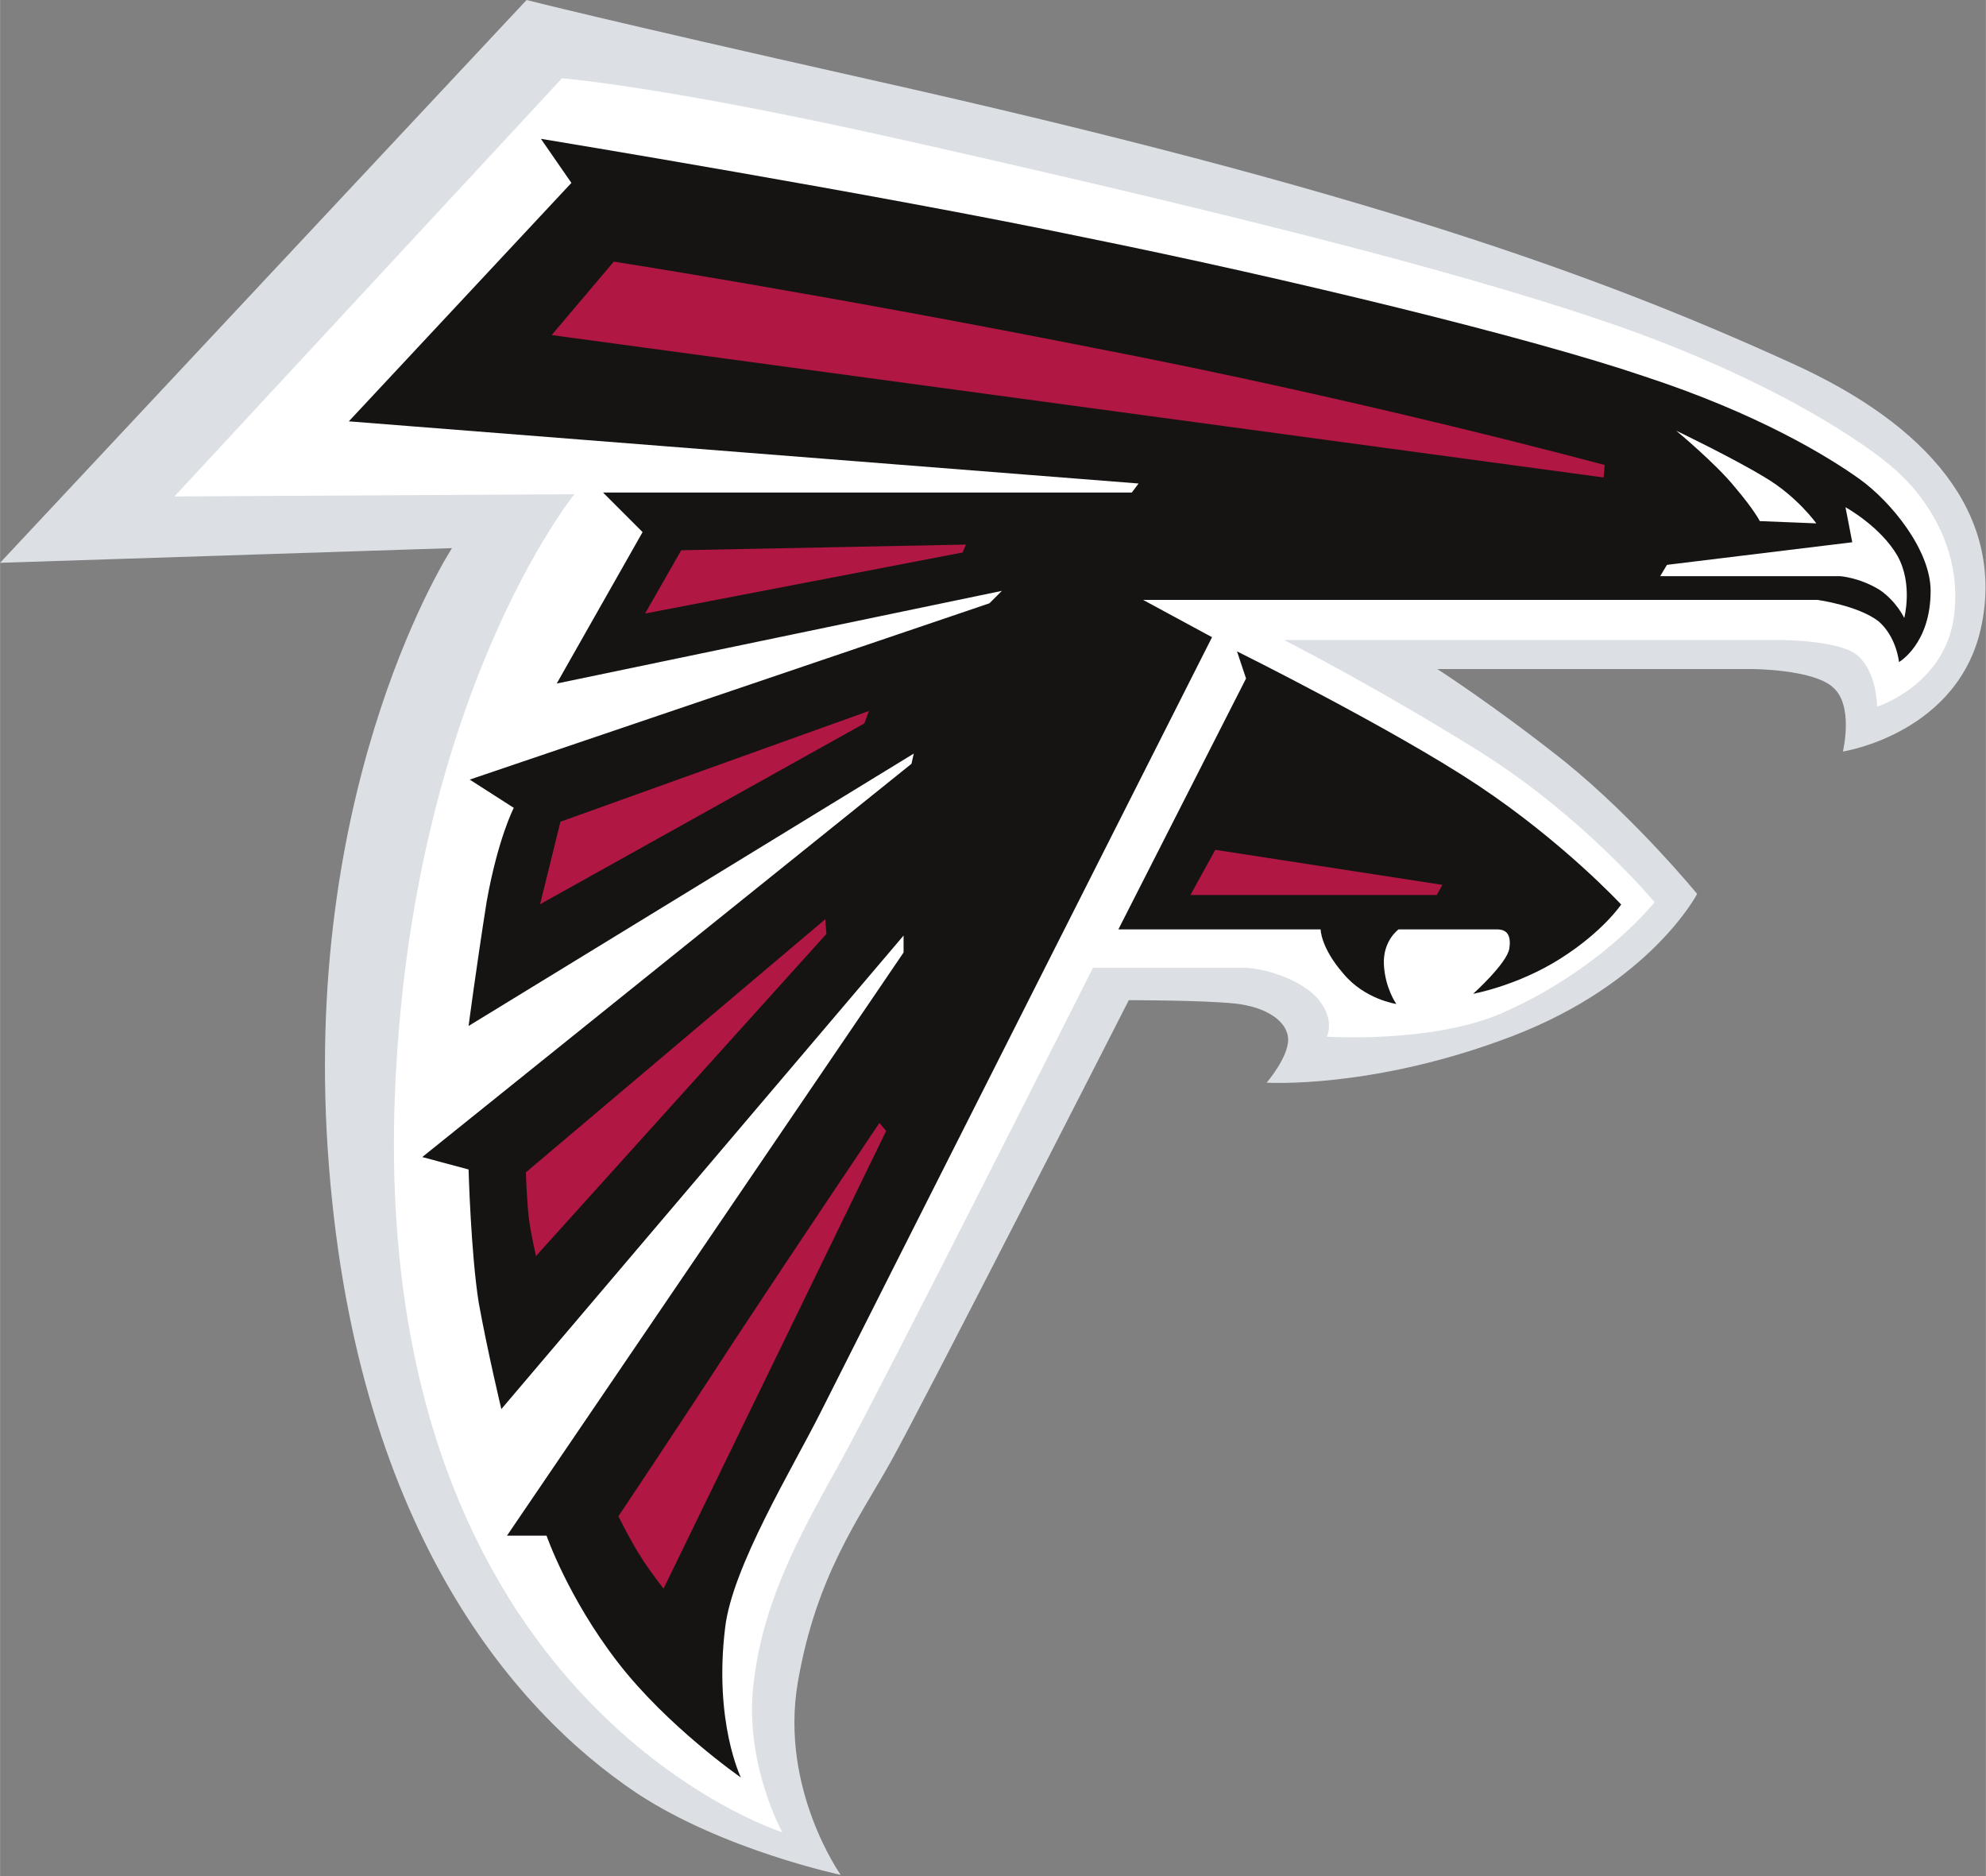
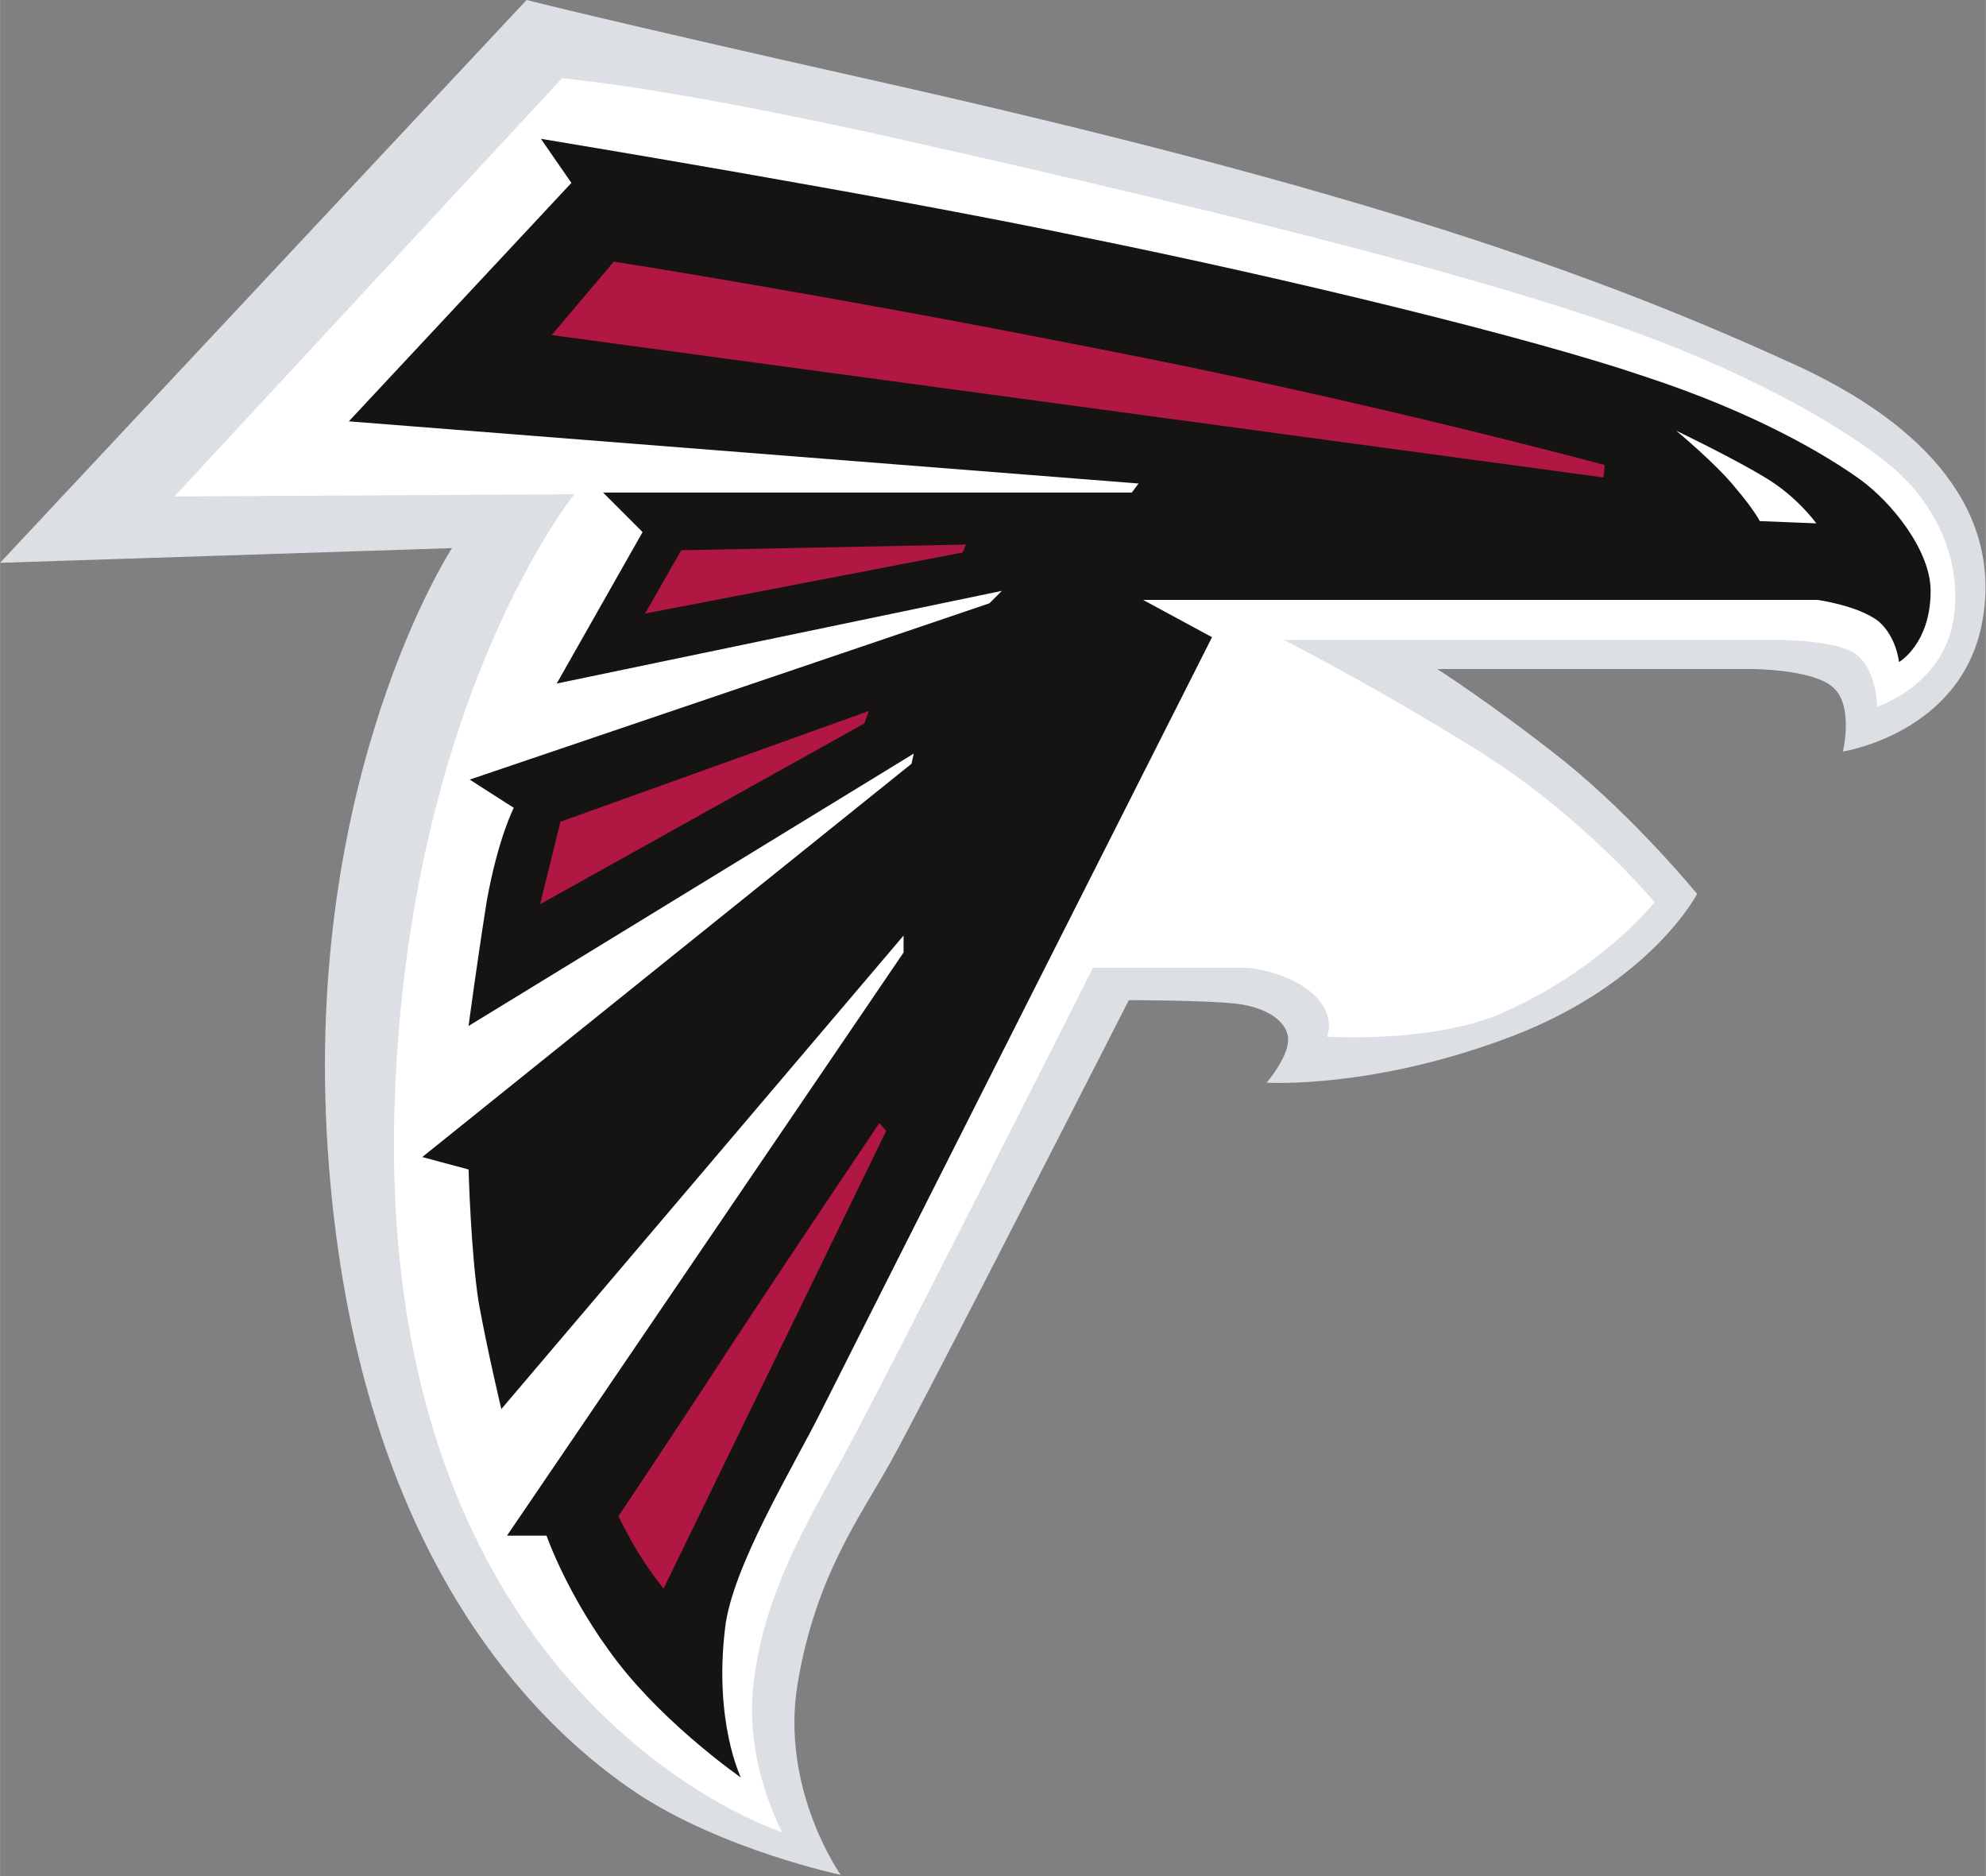
<svg xmlns="http://www.w3.org/2000/svg" id="svg2434" viewBox="0 0 219.7 207.5" width="2500" height="2361">
  <rect x="0" y="0" width="219.7" height="207.5" fill="#808080" stroke="none" />
  <style>.st0{fill:#dce0e5}.st1{fill:#fff}.st2{fill:#161413}.st3{fill:#b01742}</style>
  <g id="layer1" transform="translate(-15.87 -165.765)">
    <g id="g8" transform="matrix(1.25 0 0 1.25 15.87 165.765)">
      <path id="path10" class="st0" d="M163.1 66.5s10.4-1.6 12.3-11.3c1.9-9.8-4.8-17.6-16.7-23-17.3-7.9-38.1-15.4-81.9-25.2-23.6-5.3-30.2-7-30.2-7L0 49.8l40-1.3s-13.2 20.2-11 53.2c2.2 33.1 16.3 49.6 27.4 57 7.6 5 18 7.2 18 7.2s-5.4-7.6-3.8-17c1.6-9.4 5.4-14.5 8.2-19.5 2.8-5 21.1-40.9 21.1-40.9s6.6 0 9.4.3c2.8.3 4.7 1.6 4.7 3.2s-1.9 3.8-1.9 3.8 9.4.6 21.7-4.1c12.3-4.7 16.4-12.6 16.4-12.6s-5.4-6.6-11.7-11.7c-6.3-5-11.3-8.2-11.3-8.2H155s5.4 0 7.2 1.6c1.9 1.6.9 5.7.9 5.7z" />
    </g>
    <g id="g12" transform="matrix(1.25 0 0 1.25 35.16 174.427)">
      <path id="path14" class="st1" d="M150.7 55.6s6-1.9 6.8-8c.8-6.1-2.7-10.6-4.6-12.4-1.9-2-10.2-8-24.9-13.2-12-4.2-30.4-9.1-63.3-16.5C43.4.7 34.3 0 34.3 0L0 37l35.4-.2s-14.6 18-15.9 53.5c-1.9 53.5 34.3 64.9 34.3 64.9s-3.5-6.3-2.5-13.5c.9-7.2 4.1-12.9 7.6-19.2 3.5-6.3 22.4-43.8 22.4-43.8h13.2c2.3 0 5.7 1.3 6.9 3 1.3 1.7.6 3.1.6 3.1s9.1.6 15.3-2c9-3.9 13.7-9.9 13.7-9.9s-6.3-7.6-15.6-13.4c-9.3-5.8-17.2-9.8-17.2-9.8h43.9s5.4 0 6.9 1.4c1.7 1.5 1.7 4.5 1.7 4.5z" />
    </g>
    <g id="g16" transform="matrix(1.25 0 0 1.25 54.452 181.119)">
      <path id="path18" class="st2" d="M137.2 46.3s2.8-1.6 2.8-6.3c0-3.6-3.5-7.9-6.3-9.9s-9-5.8-19.1-9.1c-10-3.4-31.3-8.6-49.6-12.3C46.8 4.9 17 0 17 0l2.7 3.9L0 25l69.9 5.5-.6.8H22.5l3.5 3.5-7.6 13.4L57.8 40l-1.1 1.1-46 15.6 3.9 2.5s-1.4 2.7-2.4 8.3c-.9 5.7-1.6 11-1.6 11L50 54.4l-.2.9L6.5 90.1l4.1 1.1s.2 7.4.9 11.8c.8 4.4 2 9.4 2 9.4l35.6-41.9V72L14 123.6h3.5s1.9 5.5 6.3 11.2c4.4 5.7 10.9 10.2 10.9 10.2s-2.4-4.9-1.4-13.2c.6-5.4 6-14.2 8.5-19.2s34.6-68.5 34.6-68.5l-6.1-3.3H130s3.6.5 5.4 1.9c1.6 1.4 1.8 3.6 1.8 3.6z" />
    </g>
    <g id="g20" transform="matrix(1.25 0 0 1.25 199.532 221.867)">
-       <path id="path22" class="st1" d="M21.6 9.8s.8-3-.6-5.5C19.5 1.7 16.4 0 16.4 0l.6 3.1-16.4 2-.6 1h15.9s1.7.1 3.5 1.2c1.5 1 2.2 2.5 2.2 2.5z" />
-     </g>
+       </g>
    <g id="g24" transform="matrix(1.25 0 0 1.25 201.303 213.403)">
      <path id="path26" class="st1" d="M12.4 8.2s-1.7-2.4-4.6-4.1C5 2.4 0 0 0 0s3.5 2.9 5.2 5c1.7 2 2.2 3 2.2 3l5 .2z" />
    </g>
    <g id="g28" transform="matrix(1.25 0 0 1.25 76.893 194.702)">
      <path id="path30" class="st3" d="M93.2 18s-21-5.7-45.4-10.4C23.5 2.8 5.5 0 5.5 0L0 6.5l93.1 12.6.1-1.1z" />
    </g>
    <g id="g32" transform="matrix(1.25 0 0 1.25 87.228 226)">
      <path id="path34" class="st3" d="M28.4 0L3.2.5 0 6.1 28.1.7l.3-.7z" />
    </g>
    <g id="g36" transform="matrix(1.25 0 0 1.25 75.613 244.406)">
      <path id="path38" class="st3" d="M29.1 0L1.8 9.8 0 17.1l28.7-16 .4-1.1z" />
    </g>
    <g id="g40" transform="matrix(1.25 0 0 1.25 74.038 267.439)">
-       <path id="path42" class="st3" d="M26.5 0L0 22.4s.1 2.9.3 4.3c.2 1.4.6 3.1.6 3.1L26.6 1.3 26.5 0z" />
-     </g>
+       </g>
    <g id="g44" transform="matrix(1.25 0 0 1.25 84.275 289.976)">
      <path id="path46" class="st3" d="M23.1 0s-7.6 11.3-12.8 19.2C5.1 27.2 0 34.8 0 34.8s1.2 2.4 2 3.6c.8 1.3 2 2.8 2 2.8L23.7.7l-.6-.7z" />
    </g>
    <g id="g48" transform="matrix(1.25 0 0 1.25 139.59 237.812)">
-       <path id="path50" class="st2" d="M10.5 0s13.9 6.9 21.4 11.9c7.5 5 12.6 10.5 12.6 10.5s-1.6 2.4-5.4 4.8c-3.8 2.4-7.7 3.1-7.7 3.1s3-2.7 3.2-4c.2-1.3-.3-1.7-1.1-1.7h-8.7s-1.4 1-1.3 3.1c.1 2.1 1.1 3.5 1.1 3.5s-2.8-.4-4.7-2.7c-2-2.3-2-3.9-2-3.9H0L11.3 2.4 10.5 0z" />
-     </g>
+       </g>
    <g id="g52" transform="matrix(1.25 0 0 1.25 147.562 259.762)">
-       <path id="path54" class="st3" d="M2.2 0l20.1 3.1-.5.9H0l2.2-4z" />
-     </g>
+       </g>
  </g>
</svg>